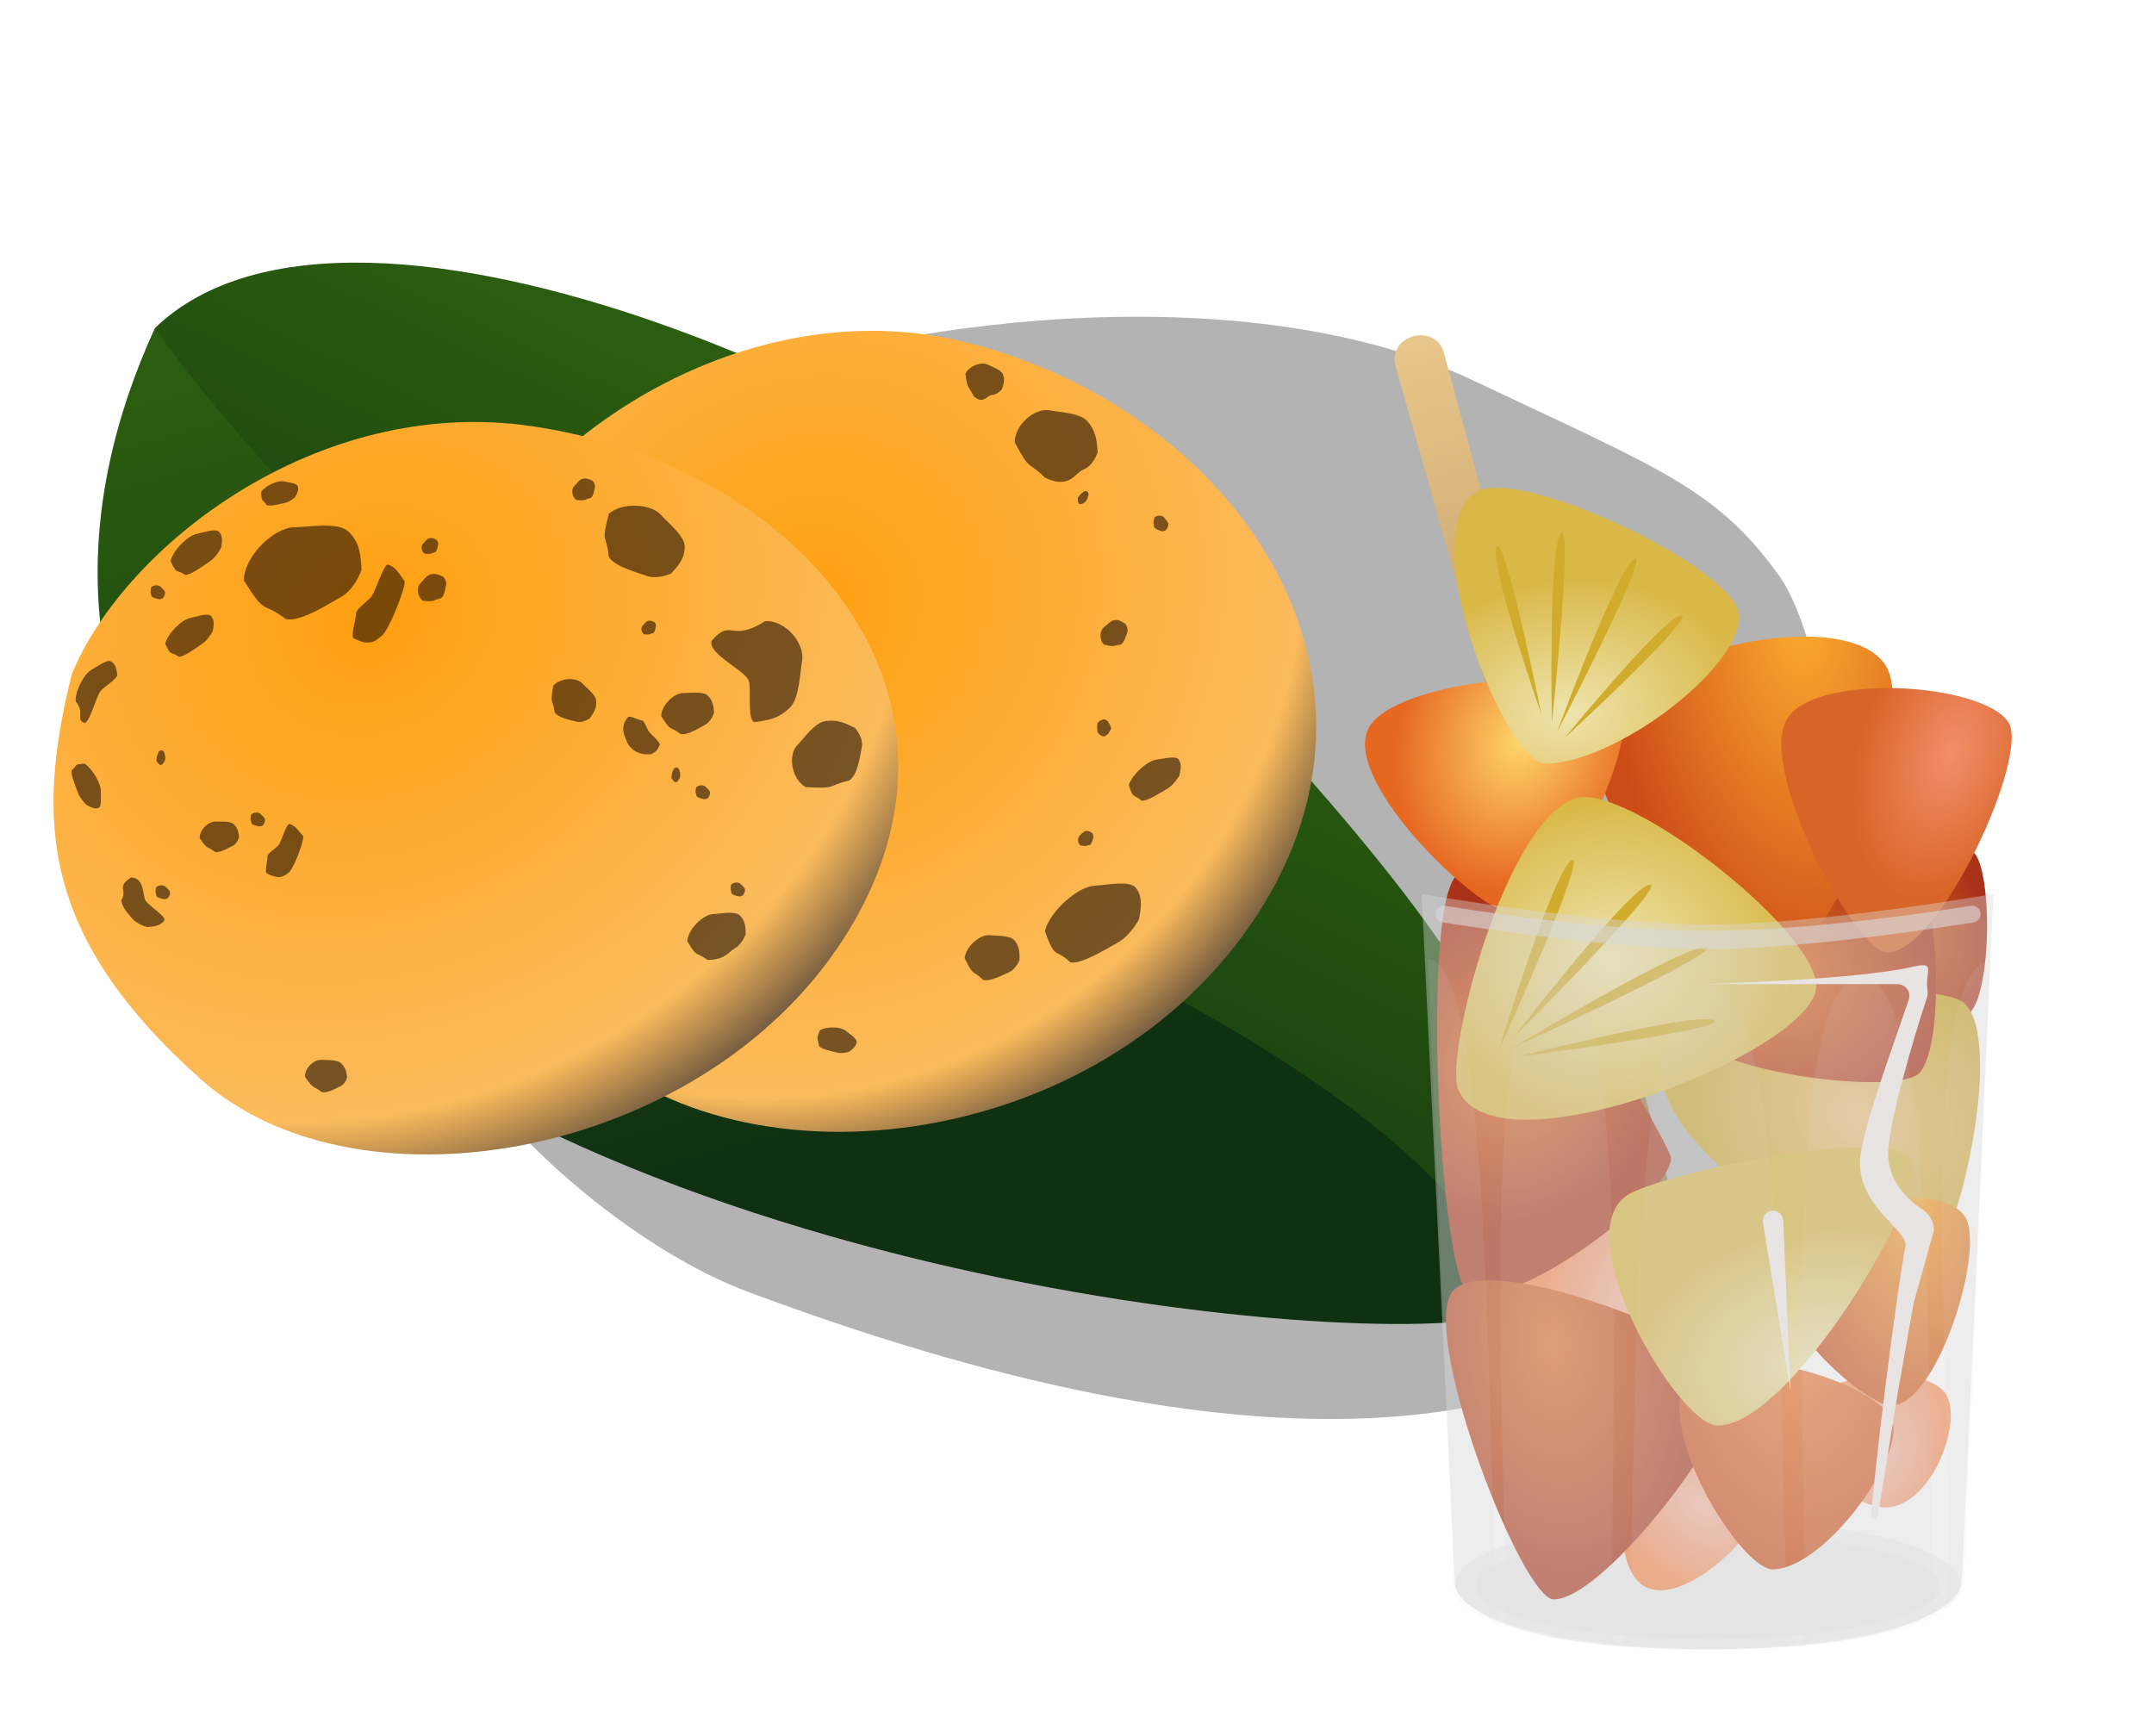
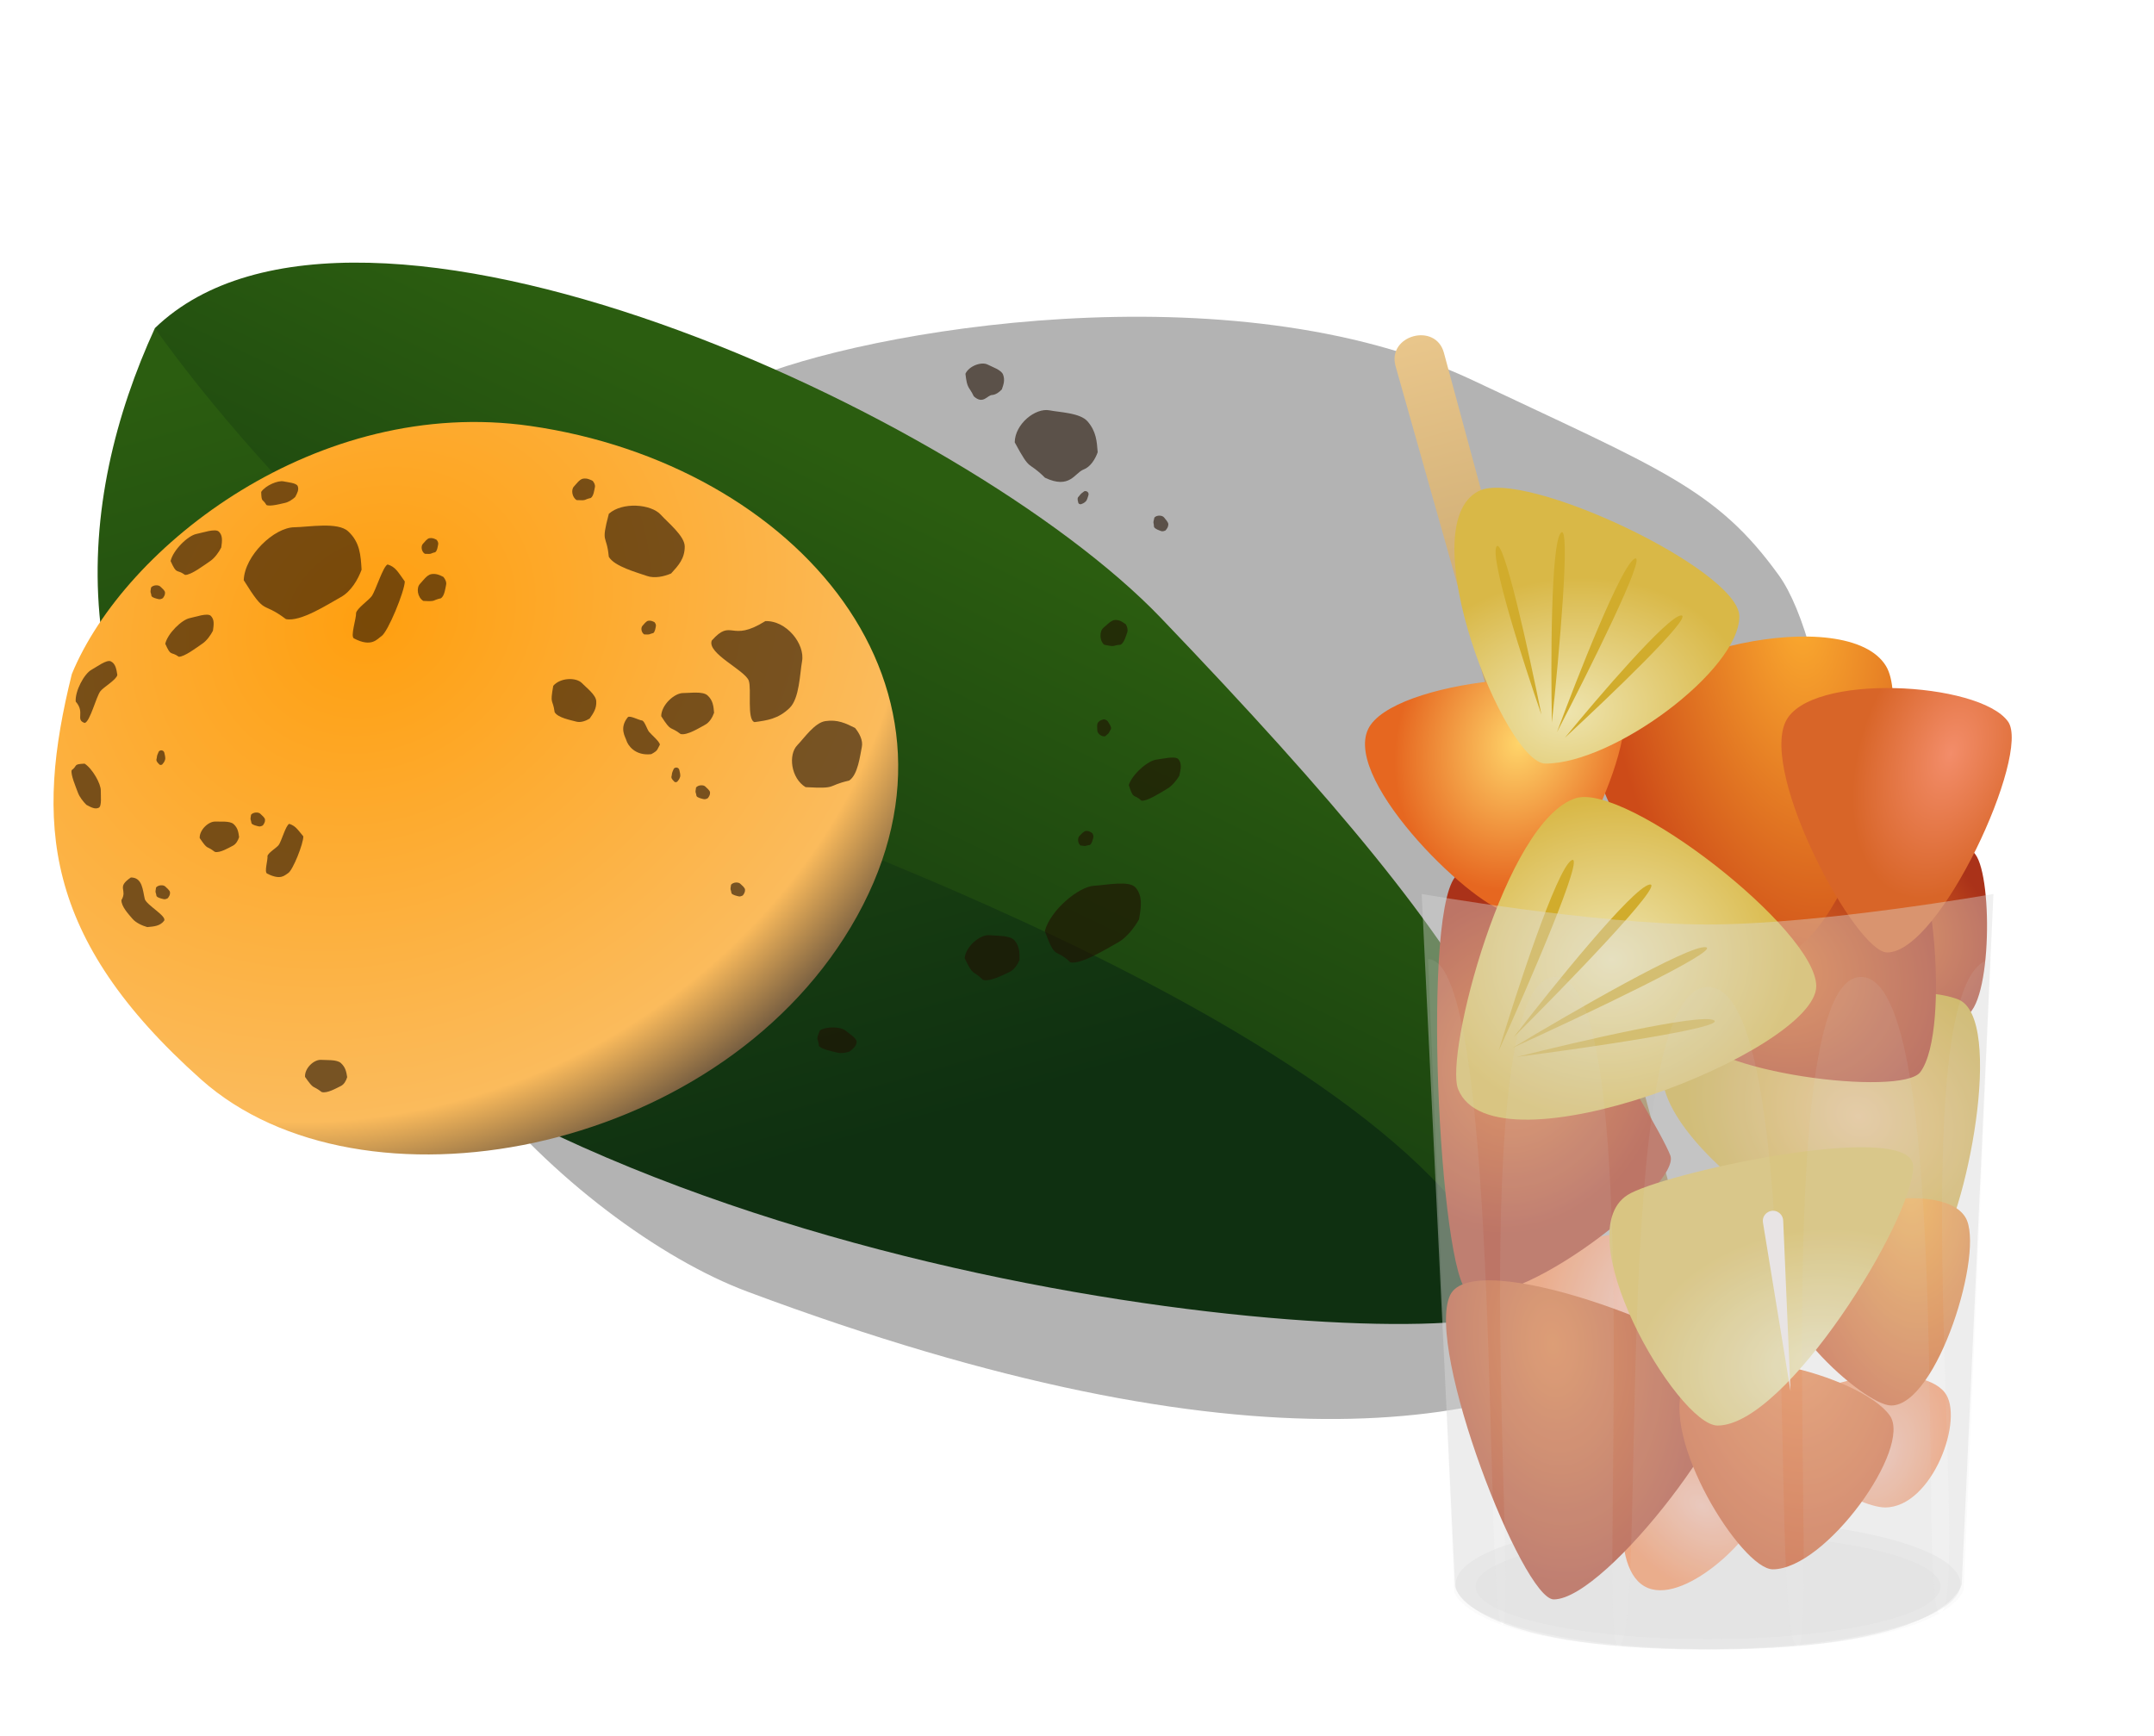
<svg xmlns="http://www.w3.org/2000/svg" width="340" height="274" viewBox="0 0 340 274" fill="none">
  <g opacity="0.3" filter="url(#filter0_f_522_70118)">
    <path d="M64.778 121.905C48.047 152.663 90.707 193.693 117.925 203.873C276.78 263.29 285.409 172.233 285.409 172.233C294.525 140.462 288.519 101.563 280.793 90.831C270.935 77.139 262.126 74.061 232.553 60.067C194.545 42.083 136.373 52.113 117.925 60.067C99.477 68.022 87.257 82.812 79.688 90.831C70.679 100.377 69.731 112.801 64.778 121.905Z" fill="black" />
  </g>
  <path d="M39.441 146.11C94.817 203.92 223.882 214.287 238.928 206.923C241.648 183.61 168.035 130.172 130.707 117.909C86.082 103.249 33.845 54.336 24.45 51.796C12.023 78.927 8.559 113.872 39.441 146.11Z" fill="url(#paint0_linear_522_70118)" />
  <path d="M183.241 97.543C238.617 155.353 250.386 178.578 238.928 206.922C229.724 165.167 115.499 126.987 107.596 123.527C59.176 102.331 24.45 51.795 24.45 51.795C56.187 21.153 152.36 65.304 183.241 97.543Z" fill="url(#paint1_linear_522_70118)" />
  <g filter="url(#filter1_d_522_70118)">
-     <path d="M150.092 52.187C115.997 43.347 82.219 65.999 71.564 87.307C63.277 112.168 62.488 132.293 86.165 159.521C109.841 186.75 168.361 181.499 194.289 144.132C221.123 105.459 192.71 63.236 150.092 52.187Z" fill="url(#paint2_radial_522_70118)" />
-   </g>
+     </g>
  <path d="M129.414 162.664C130.493 161.973 132.737 162.075 133.468 162.695C133.982 163.131 135.248 163.878 135.211 164.477C135.17 165.167 134.643 165.563 134.058 166.011C133.507 166.187 132.751 166.314 132.163 166.165C131.409 165.974 129.652 165.644 129.263 165.098C129.178 163.775 128.67 164.432 129.414 162.664Z" fill="#210F02" fill-opacity="0.6" />
  <path d="M170.547 133.46C170.085 133.093 170.061 132.24 170.41 131.929C170.655 131.71 171.062 131.189 171.428 131.169C171.85 131.145 172.111 131.321 172.407 131.516C172.535 131.713 172.642 131.992 172.574 132.222C172.486 132.517 172.353 133.199 172.035 133.377C171.233 133.486 171.653 133.639 170.547 133.46Z" fill="#210F02" fill-opacity="0.6" />
  <path d="M174.432 116.231C173.849 116.326 173.201 115.771 173.205 115.303C173.208 114.974 173.096 114.323 173.327 114.038C173.593 113.71 173.899 113.635 174.242 113.547C174.475 113.585 174.752 113.693 174.877 113.898C175.037 114.161 175.452 114.718 175.371 115.073C174.911 115.74 175.308 115.533 174.432 116.231Z" fill="#210F02" fill-opacity="0.6" />
  <path d="M174.277 101.765C173.508 101.078 173.552 99.59 174.192 99.082C174.642 98.725 175.403 97.859 176.044 97.861C176.781 97.862 177.219 98.195 177.715 98.565C177.918 98.922 178.076 99.418 177.934 99.813C177.752 100.319 177.45 101.494 176.879 101.772C175.469 101.879 176.185 102.19 174.277 101.765Z" fill="#210F02" fill-opacity="0.6" />
  <path d="M182.221 81.692C182.631 81.267 183.482 81.325 183.758 81.703C183.952 81.969 184.431 82.424 184.416 82.79C184.399 83.212 184.199 83.455 183.976 83.731C183.767 83.839 183.48 83.918 183.257 83.828C182.971 83.713 182.305 83.514 182.159 83.181C182.129 82.372 181.935 82.775 182.221 81.692Z" fill="#210F02" fill-opacity="0.6" />
  <path d="M101.069 146.616C103.893 144.807 109.766 145.074 111.679 146.695C113.025 147.836 116.338 149.793 116.242 151.361C116.133 153.166 114.754 154.202 113.223 155.377C111.782 155.836 109.802 156.17 108.263 155.78C106.29 155.279 101.691 154.416 100.674 152.987C100.449 149.524 99.12 151.244 101.069 146.616Z" fill="#210F02" fill-opacity="0.6" />
  <path d="M164.922 146.978C165.761 143.731 170.247 139.93 172.751 139.817C174.514 139.737 178.273 138.917 179.27 140.131C180.418 141.528 180.112 143.227 179.79 145.129C179.046 146.446 177.822 148.037 176.429 148.799C174.643 149.774 170.685 152.271 168.967 151.916C166.446 149.531 166.642 151.695 164.922 146.978Z" fill="#210F02" fill-opacity="0.6" />
  <path d="M160.17 69.826C160.208 66.933 163.436 64.329 165.686 64.779C167.269 65.097 170.501 65.158 171.678 66.532C173.033 68.113 173.134 69.656 173.265 71.388C172.883 72.472 172.126 73.709 171.03 74.12C169.625 74.647 168.895 77.281 164.946 75.413C162.124 72.588 162.785 74.686 160.17 69.826Z" fill="#210F02" fill-opacity="0.6" />
  <path d="M152.39 59.001C152.961 57.746 154.95 57.052 155.902 57.555C156.572 57.91 158.052 58.377 158.332 59.136C158.655 60.01 158.406 60.696 158.135 61.469C157.751 61.889 157.165 62.325 156.581 62.354C155.831 62.392 155.17 63.907 153.705 62.555C152.943 60.939 152.667 61.475 152.39 59.001Z" fill="#210F02" fill-opacity="0.6" />
  <path d="M152.267 151.256C152.455 149.351 154.755 147.458 156.233 147.628C157.273 147.749 159.427 147.608 160.136 148.446C160.952 149.41 160.933 150.419 160.924 151.551C160.609 152.285 160.034 153.141 159.279 153.473C158.311 153.898 156.199 155.045 155.144 154.664C153.418 152.963 153.742 154.306 152.267 151.256Z" fill="#210F02" fill-opacity="0.6" />
  <path d="M178.176 123.922C178.726 122.187 181.232 120.045 182.567 119.906C183.507 119.808 185.532 119.257 186.024 119.864C186.59 120.562 186.373 121.465 186.141 122.476C185.704 123.192 185.002 124.069 184.237 124.513C183.256 125.083 181.072 126.523 180.169 126.391C178.905 125.216 178.94 126.349 178.176 123.922Z" fill="#210F02" fill-opacity="0.6" />
  <path d="M81.113 84.462C81.663 82.727 84.169 80.585 85.504 80.445C86.445 80.347 88.469 79.796 88.961 80.403C89.527 81.101 89.31 82.004 89.078 83.015C88.641 83.732 86.269 84.017 85.504 84.462C84.523 85.031 82.015 88.624 81.113 88.492C79.848 87.317 81.877 86.888 81.113 84.462Z" fill="#210F02" fill-opacity="0.6" />
  <path d="M171.159 77.541C171.608 77.428 171.929 77.813 171.801 78.175C171.71 78.43 171.617 78.926 171.373 79.162C171.092 79.434 170.849 79.513 170.576 79.604C170.418 79.59 170.245 79.525 170.209 79.375C170.164 79.182 170.011 78.779 170.166 78.499C170.678 77.952 170.335 78.139 171.159 77.541Z" fill="#210F02" fill-opacity="0.6" />
  <g filter="url(#filter2_d_522_70118)">
    <path d="M80.705 65.241C47.158 60.436 16.696 84.109 8.339 104.399C2.571 127.682 3.589 145.976 28.748 168.406C53.907 190.836 109.682 180.596 131.3 144.336C153.672 106.81 122.638 71.249 80.705 65.241Z" fill="url(#paint3_radial_522_70118)" />
  </g>
  <path d="M41.227 77.654C41.896 76.638 43.891 75.788 44.771 75.992C45.39 76.135 46.785 76.222 46.989 76.729C47.223 77.312 46.919 77.856 46.585 78.468C46.175 78.841 45.566 79.261 44.995 79.383C44.263 79.54 42.603 80.001 42.05 79.715C41.457 78.665 41.272 79.416 41.227 77.654Z" fill="#210F02" fill-opacity="0.6" />
  <path d="M101.691 100.147C101.214 99.858 101.115 99.088 101.423 98.773C101.64 98.552 101.984 98.043 102.335 97.99C102.738 97.929 103.004 98.064 103.306 98.212C103.446 98.379 103.574 98.621 103.529 98.836C103.471 99.112 103.403 99.742 103.114 99.932C102.352 100.106 102.769 100.206 101.691 100.147Z" fill="#210F02" fill-opacity="0.6" />
  <path d="M127.156 124.256C124.853 122.858 124.376 119.14 125.863 117.62C126.911 116.551 128.576 114.09 130.268 113.834C132.216 113.538 133.505 114.19 134.961 114.909C135.64 115.716 136.255 116.884 136.037 117.922C135.757 119.254 135.43 122.298 134.032 123.22C130.351 124.058 132.366 124.541 127.156 124.256Z" fill="#210F02" fill-opacity="0.6" />
  <path d="M66.817 94.859C65.882 94.292 65.689 92.783 66.293 92.167C66.718 91.733 67.393 90.734 68.079 90.63C68.87 90.51 69.393 90.775 69.984 91.067C70.259 91.394 70.508 91.868 70.42 92.289C70.306 92.829 70.174 94.064 69.606 94.439C68.113 94.778 68.931 94.974 66.817 94.859Z" fill="#210F02" fill-opacity="0.6" />
  <path d="M91.022 78.945C90.274 78.491 90.119 77.284 90.602 76.79C90.942 76.443 91.483 75.644 92.032 75.561C92.664 75.465 93.083 75.677 93.556 75.91C93.776 76.172 93.976 76.551 93.905 76.888C93.814 77.321 93.708 78.309 93.254 78.609C92.059 78.88 92.713 79.037 91.022 78.945Z" fill="#210F02" fill-opacity="0.6" />
  <path d="M67.061 87.422C66.516 87.091 66.403 86.209 66.755 85.849C67.003 85.596 67.398 85.013 67.799 84.952C68.26 84.882 68.566 85.036 68.911 85.207C69.072 85.398 69.218 85.675 69.166 85.921C69.1 86.236 69.022 86.958 68.691 87.176C67.819 87.375 68.296 87.489 67.061 87.422Z" fill="#210F02" fill-opacity="0.6" />
  <path d="M23.843 92.741C24.2 92.318 25.023 92.291 25.322 92.607C25.532 92.829 26.032 93.196 26.05 93.529C26.071 93.913 25.9 94.152 25.71 94.422C25.519 94.54 25.25 94.639 25.028 94.578C24.743 94.5 24.086 94.383 23.916 94.095C23.815 93.365 23.665 93.748 23.843 92.741Z" fill="#210F02" fill-opacity="0.6" />
  <path d="M24.632 140.095C24.989 139.672 25.812 139.645 26.111 139.961C26.321 140.183 26.821 140.55 26.839 140.883C26.86 141.267 26.689 141.506 26.499 141.776C26.308 141.894 26.039 141.992 25.817 141.932C25.532 141.854 24.875 141.737 24.705 141.449C24.604 140.719 24.454 141.102 24.632 140.095Z" fill="#210F02" fill-opacity="0.6" />
  <path d="M109.87 124.309C110.227 123.886 111.05 123.859 111.348 124.175C111.558 124.397 112.059 124.764 112.077 125.098C112.098 125.481 111.926 125.72 111.737 125.99C111.545 126.108 111.276 126.207 111.054 126.146C110.77 126.068 110.112 125.951 109.942 125.663C109.842 124.933 109.691 125.316 109.87 124.309Z" fill="#210F02" fill-opacity="0.6" />
  <path d="M115.394 139.657C115.751 139.234 116.574 139.207 116.873 139.523C117.083 139.745 117.583 140.112 117.601 140.445C117.622 140.829 117.451 141.068 117.261 141.338C117.07 141.456 116.801 141.554 116.579 141.494C116.294 141.416 115.637 141.299 115.466 141.011C115.366 140.281 115.215 140.664 115.394 139.657Z" fill="#210F02" fill-opacity="0.6" />
  <path d="M87.328 108.263C88.426 106.962 90.958 106.879 91.876 107.85C92.523 108.534 94.062 109.663 94.117 110.688C94.181 111.868 93.654 112.603 93.071 113.435C92.482 113.797 91.655 114.101 90.972 113.914C90.096 113.675 88.074 113.314 87.55 112.428C87.241 110.183 86.778 111.361 87.328 108.263Z" fill="#210F02" fill-opacity="0.6" />
  <path d="M39.627 128.608C39.985 128.185 40.807 128.158 41.106 128.474C41.316 128.696 41.816 129.063 41.834 129.396C41.855 129.78 41.684 130.019 41.494 130.289C41.303 130.407 41.034 130.506 40.812 130.445C40.527 130.367 39.87 130.25 39.7 129.962C39.599 129.232 39.449 129.615 39.627 128.608Z" fill="#210F02" fill-opacity="0.6" />
  <path d="M25.072 118.613C25.406 118.293 25.876 118.468 25.944 118.846C25.991 119.112 26.156 119.589 26.061 119.915C25.952 120.291 25.78 120.479 25.588 120.694C25.444 120.76 25.262 120.79 25.156 120.677C25.021 120.532 24.689 120.258 24.685 119.938C24.859 119.209 24.653 119.542 25.072 118.613Z" fill="#210F02" fill-opacity="0.6" />
  <path d="M106.362 121.332C106.696 121.011 107.166 121.187 107.234 121.565C107.282 121.831 107.446 122.308 107.351 122.634C107.242 123.01 107.07 123.198 106.878 123.413C106.734 123.479 106.552 123.509 106.446 123.396C106.311 123.251 105.979 122.976 105.975 122.657C106.149 121.928 105.943 122.26 106.362 121.332Z" fill="#210F02" fill-opacity="0.6" />
  <path d="M20.663 138.514C22.506 138.515 22.523 140.555 22.851 141.902C23.082 142.851 26.44 144.65 25.891 145.363C25.258 146.184 24.308 146.255 23.246 146.346C22.456 146.126 21.465 145.683 20.905 145.032C20.188 144.196 19.157 143.08 19.165 142.095C20.185 140.389 18.297 140.111 20.663 138.514Z" fill="#210F02" fill-opacity="0.6" />
  <path d="M13.354 120.546C14.594 121.338 15.94 123.737 15.91 124.806C15.889 125.558 16.097 127.249 15.595 127.504C15.017 127.798 14.365 127.44 13.634 127.047C13.143 126.557 12.56 125.827 12.305 125.138C11.978 124.255 11.123 122.254 11.312 121.579C12.316 120.842 11.467 120.632 13.354 120.546Z" fill="#210F02" fill-opacity="0.6" />
  <path d="M26.928 88.563C27.316 86.842 29.663 84.545 31.014 84.286C31.965 84.103 33.979 83.383 34.543 83.921C35.192 84.541 35.061 85.431 34.925 86.426C34.55 87.156 33.921 88.066 33.184 88.566C32.238 89.206 30.15 90.796 29.214 90.754C27.804 89.741 27.954 90.829 26.928 88.563Z" fill="#210F02" fill-opacity="0.6" />
-   <path d="M108.488 148.575C108.617 146.634 110.995 144.364 112.573 144.297C113.684 144.25 115.971 143.761 116.756 144.487C117.66 145.323 117.677 146.338 117.709 147.476C117.4 148.263 116.82 149.214 116.03 149.669C115.016 150.251 114.439 151.529 111.674 151.529C109.775 150.102 110.169 151.397 108.488 148.575Z" fill="#210F02" fill-opacity="0.6" />
  <path d="M38.474 91.594C38.605 87.697 43.268 83.271 46.459 83.231C48.706 83.203 53.305 82.356 54.943 83.864C56.831 85.6 56.934 87.643 57.075 89.933C56.502 91.498 55.392 93.377 53.822 94.244C51.807 95.355 47.442 98.224 45.126 97.728C41.183 94.743 42.069 97.371 38.474 91.594Z" fill="#210F02" fill-opacity="0.6" />
  <path d="M104.369 113.057C104.381 111.315 106.425 109.385 107.859 109.401C108.869 109.413 110.928 109.083 111.683 109.775C112.553 110.572 112.624 111.487 112.715 112.513C112.476 113.207 111.999 114.035 111.303 114.407C110.411 114.882 108.482 116.119 107.435 115.872C105.625 114.495 106.055 115.68 104.369 113.057Z" fill="#210F02" fill-opacity="0.6" />
  <path d="M31.52 132.292C31.468 131.002 32.928 129.636 34.002 129.692C34.757 129.732 36.284 129.552 36.873 130.088C37.551 130.705 37.636 131.385 37.74 132.147C37.586 132.654 37.258 133.253 36.751 133.506C36.1 133.831 34.702 134.687 33.91 134.472C32.509 133.396 32.872 134.287 31.52 132.292Z" fill="#210F02" fill-opacity="0.6" />
  <path d="M48.151 169.999C48.053 168.625 49.571 167.215 50.721 167.306C51.531 167.37 53.159 167.223 53.806 167.81C54.552 168.486 54.665 169.212 54.801 170.026C54.653 170.56 54.323 171.188 53.788 171.442C53.102 171.769 51.634 172.638 50.78 172.387C49.246 171.201 49.663 172.159 48.151 169.999Z" fill="#210F02" fill-opacity="0.6" />
  <path d="M96.1 81.109C98.204 79.207 102.769 79.537 104.327 81.277C105.424 82.502 108.084 84.609 108.083 86.277C108.084 88.197 107.064 89.289 105.933 90.526C104.837 91.003 103.318 91.343 102.107 90.916C100.555 90.368 96.95 89.413 96.094 87.884C95.757 84.198 94.808 86.017 96.1 81.109Z" fill="#210F02" fill-opacity="0.6" />
  <path d="M26.085 101.623C26.46 100.001 28.68 97.827 29.951 97.575C30.845 97.398 32.743 96.71 33.268 97.213C33.874 97.792 33.746 98.63 33.612 99.567C33.255 100.256 32.658 101.115 31.962 101.59C31.07 102.198 29.098 103.706 28.219 103.671C26.9 102.726 27.034 103.748 26.085 101.623Z" fill="#210F02" fill-opacity="0.6" />
  <path d="M11.951 110.751C11.825 109.091 13.295 106.353 14.433 105.734C15.234 105.298 16.839 104.075 17.491 104.398C18.242 104.77 18.37 105.608 18.521 106.543C18.386 107.307 16.379 108.438 15.856 109.099C15.186 109.945 14.228 113.898 13.379 114.127C11.838 113.619 13.491 112.496 11.951 110.751Z" fill="#210F02" fill-opacity="0.6" />
  <path d="M63.896 91.789C63.854 93.383 61.232 99.742 60.225 100.41C59.515 100.881 58.666 102.244 55.865 100.776C55.27 100.464 56.252 97.637 56.209 96.745C56.39 95.998 58.17 94.782 58.666 94.112C59.303 93.253 60.456 89.379 61.187 89.105C62.431 89.499 62.762 90.201 63.896 91.789Z" fill="#210F02" fill-opacity="0.6" />
  <path d="M102.796 119.052C100.174 119.351 99.068 117.565 98.87 116.867C98.732 116.376 97.698 114.933 99.09 113.229C99.386 112.867 100.848 113.702 101.376 113.737C101.777 113.907 102.146 115.143 102.442 115.511C102.821 115.982 104.14 117.066 104.16 117.557C103.692 118.332 103.94 118.433 102.796 119.052Z" fill="#210F02" fill-opacity="0.6" />
  <path d="M47.874 132.021C47.919 133.121 46.219 137.407 45.48 137.827C44.959 138.123 44.374 139.03 42.156 137.898C41.684 137.657 42.299 135.744 42.222 135.126C42.325 134.617 43.631 133.851 43.978 133.408C44.424 132.841 45.119 130.211 45.666 130.052C46.639 130.377 46.927 130.876 47.874 132.021Z" fill="#210F02" fill-opacity="0.6" />
  <path d="M120.796 98.05C124.103 97.91 127.101 101.647 126.599 104.397C126.246 106.333 126.198 110.247 124.635 111.758C122.835 113.499 121.073 113.721 119.093 113.991C117.852 113.599 118.664 108.743 118.187 107.444C117.575 105.778 111.541 103.138 112.353 101.108C115.565 97.512 115.258 101.527 120.796 98.05Z" fill="#210F02" fill-opacity="0.6" />
  <ellipse cx="269.617" cy="250.061" rx="39.856" ry="10.26" fill="#D9D9D9" fill-opacity="0.3" />
  <ellipse cx="269.617" cy="250.457" rx="36.699" ry="8.287" fill="#D9D9D9" fill-opacity="0.3" />
  <path d="M286.239 150.505C287.417 155.338 308.644 162.209 310.901 159.93C314.743 156.052 314.375 134.415 310.902 134.282C306.583 134.116 285.151 146.039 286.239 150.505Z" fill="url(#paint4_radial_522_70118)" />
  <g filter="url(#filter3_i_522_70118)">
    <path d="M217.272 56.753C215.96 51.906 223.601 49.838 224.913 54.685L274.432 237.614L268.828 239.131L217.272 56.753Z" fill="url(#paint5_linear_522_70118)" />
  </g>
  <path d="M309.076 157.76C298.667 153.683 264.193 162.058 262.634 167.35C258.597 181.048 299.179 206.315 305.179 198.801C310.418 192.24 316.532 160.681 309.076 157.76Z" fill="url(#paint6_radial_522_70118)" />
-   <path d="M241.127 197.096C237.129 205.523 247.705 217.346 252.627 217.346C261.006 217.346 272.066 197.633 268.459 192.541C263.973 186.208 244.822 189.311 241.127 197.096Z" fill="url(#paint7_radial_522_70118)" />
+   <path d="M241.127 197.096C237.129 205.523 247.705 217.346 252.627 217.346C261.006 217.346 272.066 197.633 268.459 192.541Z" fill="url(#paint7_radial_522_70118)" />
  <path d="M282.506 223.366C278.931 229.99 293.147 237.963 297.548 237.963C305.042 237.963 310.174 223.788 306.948 219.785C302.937 214.807 285.81 217.246 282.506 223.366Z" fill="url(#paint8_radial_522_70118)" />
  <path d="M258.505 249.564C263.71 255.001 275.664 243.92 277.015 239.731C279.316 232.6 267.401 223.363 262.602 225.203C256.632 227.493 253.695 244.541 258.505 249.564Z" fill="url(#paint9_radial_522_70118)" />
  <path d="M266.686 162.638C268.992 169.32 300.193 173.188 303.121 169.229C308.107 162.489 304.788 131.164 299.811 131.971C293.621 132.975 264.555 156.465 266.686 162.638Z" fill="url(#paint10_radial_522_70118)" />
  <path d="M230.215 137.953C224.137 141.562 227.265 201.824 231.734 203.892C239.342 207.413 265.453 187.113 263.657 182.402C261.423 176.543 235.831 134.619 230.215 137.953Z" fill="url(#paint11_radial_522_70118)" />
  <path d="M252.574 114.681C247.231 127.914 273.146 151.147 279.722 151.147C290.917 151.147 302.522 113.146 297.703 105.15C291.709 95.205 257.51 102.455 252.574 114.681Z" fill="url(#paint12_radial_522_70118)" />
  <path d="M228.896 204.45C224.898 212.877 240.335 252.476 245.257 252.476C253.636 252.476 276.834 221.68 273.228 216.588C268.742 210.255 232.591 196.665 228.896 204.45Z" fill="url(#paint13_radial_522_70118)" />
  <path d="M265.839 218.436C261.84 226.863 274.902 247.726 279.824 247.726C288.203 247.726 301.902 228.542 298.296 223.45C293.81 217.117 269.533 210.651 265.839 218.436Z" fill="url(#paint14_radial_522_70118)" />
  <path d="M215.95 115.104C211.951 123.53 233.468 144.022 238.39 144.022C246.769 144.022 259.412 115.602 255.806 110.51C251.32 104.177 219.644 107.318 215.95 115.104Z" fill="url(#paint15_radial_522_70118)" />
  <path d="M248.715 126.004C237.594 129.515 227.986 166.506 230.156 171.928C235.772 185.961 286.686 165.88 286.686 155.675C286.686 146.765 256.681 123.488 248.715 126.004Z" fill="url(#paint16_radial_522_70118)" />
  <path d="M280.822 198.316C277.34 206.862 294.228 221.867 298.514 221.867C305.81 221.867 313.372 197.324 310.232 192.16C306.326 185.737 284.039 190.42 280.822 198.316Z" fill="url(#paint17_radial_522_70118)" />
  <path d="M257.395 188.353C246.576 193.896 264.762 225.033 271.117 225.033C281.936 225.033 301.99 192.572 301.99 184.132C301.99 176.763 264.537 184.694 257.395 188.353Z" fill="url(#paint18_radial_522_70118)" />
  <path d="M238.936 163.723C244.961 155.895 257.684 140.118 260.37 139.634C263.056 139.149 247.2 155.492 238.936 163.723Z" fill="#D1AC2C" />
  <path d="M236.543 165.928C239.402 156.473 245.706 137.21 248.046 135.805C250.386 134.4 241.352 155.302 236.543 165.928Z" fill="#D1AC2C" />
  <path d="M238.738 165.42C247.771 159.967 266.517 149.153 269.229 149.52C271.942 149.887 250.032 160.273 238.738 165.42Z" fill="#D1AC2C" />
  <path d="M239.369 166.852C248.903 164.441 268.486 159.908 270.54 161.054C272.595 162.201 250.615 165.397 239.369 166.852Z" fill="#D1AC2C" />
  <path d="M233.382 77.525C222.563 83.068 237.582 120.537 243.937 120.537C254.756 120.537 274.547 105.756 274.547 97.316C274.547 89.947 240.524 73.867 233.382 77.525Z" fill="url(#paint19_radial_522_70118)" />
  <path d="M281.851 113.92C277.852 122.347 292.958 150.355 297.88 150.355C306.259 150.355 320.578 119.012 316.971 113.92C312.485 107.587 285.545 106.134 281.851 113.92Z" fill="url(#paint20_radial_522_70118)" />
  <path opacity="0.4" d="M224.41 141.12C224.41 141.12 251.78 145.937 269.533 145.937C287.286 145.937 314.656 141.12 314.656 141.12L309.657 250.062C309.657 250.062 307.894 260.393 269.665 260.393C231.435 260.393 229.672 250.456 229.672 250.456L224.41 141.12Z" fill="#D9D9D9" />
  <path opacity="0.1" d="M225.42 151.408C237.151 151.408 234.224 256.166 237.158 256.539C239.727 256.866 230.808 154.211 245.492 154.211C260.176 154.211 252.068 259.553 255.414 259.819C260.363 260.213 253.658 155.807 269.617 155.807C285.575 155.807 278.87 260.214 283.82 259.82C287.165 259.554 278.889 154.211 293.741 154.211C308.594 154.211 302.691 255.097 306.213 254.62C311.51 253.902 299.47 154.211 314.208 151.408L309.97 250.888C309.97 250.888 308.197 260.322 269.749 260.322C231.301 260.322 229.528 251.249 229.528 251.249L225.42 151.408Z" fill="#D9D9D9" />
-   <path opacity="0.6" d="M226.604 144.302C226.604 143.48 227.34 142.855 228.151 142.989C233.72 143.909 253.282 146.937 269.476 146.937C285.689 146.937 305.482 143.902 311.086 142.986C311.897 142.853 312.63 143.479 312.63 144.301V144.301C312.63 144.946 312.17 145.496 311.533 145.599C306.398 146.426 284.374 149.83 269.617 149.83C254.86 149.83 232.832 146.425 227.7 145.598C227.064 145.496 226.604 144.947 226.604 144.302V144.302Z" fill="#D9D9D9" />
-   <path d="M302.04 152.592C294.471 154.321 278.421 154.995 269.223 155.355L284.218 155.355H299.495C300.791 155.355 301.701 156.557 301.29 157.786C299.328 163.668 294.488 176.716 293.689 182.188C292.506 190.29 301.547 194.186 300.758 196.886C300.261 198.589 296.728 223.619 295.382 238.908C295.284 240.024 296.267 240.118 296.451 239.013L299.608 219.571L302.04 205.798L305.175 194.563C305.531 193.288 304.611 191.676 303.496 190.962C301.146 189.457 298.029 186.412 298.029 182.188C298.029 177.571 301.908 164.283 304.172 157.447C304.284 157.108 304.298 156.748 304.25 156.395C303.814 153.215 305.684 151.76 302.04 152.592Z" fill="#E8E4E4" />
  <path d="M282.033 205.798L281.469 192.67C281.451 192.256 281.275 191.865 280.976 191.579C279.861 190.51 278.027 191.474 278.277 192.998L280.062 203.908L282.624 219.571L282.033 205.798Z" fill="#E8E4E4" />
  <path d="M243.308 112.818C240.5 104.742 235.148 88.132 236.207 86.299C237.266 84.465 241.382 103.214 243.308 112.818Z" fill="#D1AC2C" />
  <path d="M244.961 114.067C244.773 104.765 244.794 85.748 246.385 84.097C247.976 82.445 246.099 103.388 244.961 114.067Z" fill="#D1AC2C" />
  <path d="M245.77 115.567C248.99 106.838 255.95 89.141 258.034 88.184C260.118 87.227 250.726 106.041 245.77 115.567Z" fill="#D1AC2C" />
  <path d="M247.005 116.463C252.268 110.028 263.308 97.155 265.371 97.151C267.434 97.148 253.987 110.025 247.005 116.463Z" fill="#D1AC2C" />
  <defs>
    <filter id="filter0_f_522_70118" x="11" y="-0" width="329" height="274" filterUnits="userSpaceOnUse" color-interpolation-filters="sRGB">
      <feFlood flood-opacity="0" result="BackgroundImageFix" />
      <feBlend mode="normal" in="SourceGraphic" in2="BackgroundImageFix" result="shape" />
      <feGaussianBlur stdDeviation="25" result="effect1_foregroundBlur_522_70118" />
    </filter>
    <filter id="filter1_d_522_70118" x="66.295" y="50.223" width="141.455" height="128.445" filterUnits="userSpaceOnUse" color-interpolation-filters="sRGB">
      <feFlood flood-opacity="0" result="BackgroundImageFix" />
      <feColorMatrix in="SourceAlpha" type="matrix" values="0 0 0 0 0 0 0 0 0 0 0 0 0 0 0 0 0 0 127 0" result="hardAlpha" />
      <feOffset dx="3" dy="2" />
      <feComposite in2="hardAlpha" operator="out" />
      <feColorMatrix type="matrix" values="0 0 0 0 0.4 0 0 0 0 0.322 0 0 0 0 0.239 0 0 0 1 0" />
      <feBlend mode="normal" in2="BackgroundImageFix" result="effect1_dropShadow_522_70118" />
      <feBlend mode="normal" in="SourceGraphic" in2="effect1_dropShadow_522_70118" result="shape" />
    </filter>
    <filter id="filter2_d_522_70118" x="5.447" y="64.612" width="136.331" height="117.627" filterUnits="userSpaceOnUse" color-interpolation-filters="sRGB">
      <feFlood flood-opacity="0" result="BackgroundImageFix" />
      <feColorMatrix in="SourceAlpha" type="matrix" values="0 0 0 0 0 0 0 0 0 0 0 0 0 0 0 0 0 0 127 0" result="hardAlpha" />
      <feOffset dx="3" dy="2" />
      <feComposite in2="hardAlpha" operator="out" />
      <feColorMatrix type="matrix" values="0 0 0 0 0.4 0 0 0 0 0.322 0 0 0 0 0.239 0 0 0 1 0" />
      <feBlend mode="normal" in2="BackgroundImageFix" result="effect1_dropShadow_522_70118" />
      <feBlend mode="normal" in="SourceGraphic" in2="effect1_dropShadow_522_70118" result="shape" />
    </filter>
    <filter id="filter3_i_522_70118" x="217.121" y="51.923" width="57.31" height="187.208" filterUnits="userSpaceOnUse" color-interpolation-filters="sRGB">
      <feFlood flood-opacity="0" result="BackgroundImageFix" />
      <feBlend mode="normal" in="SourceGraphic" in2="BackgroundImageFix" result="shape" />
      <feColorMatrix in="SourceAlpha" type="matrix" values="0 0 0 0 0 0 0 0 0 0 0 0 0 0 0 0 0 0 127 0" result="hardAlpha" />
      <feOffset dx="3" dy="1" />
      <feComposite in2="hardAlpha" operator="arithmetic" k2="-1" k3="1" />
      <feColorMatrix type="matrix" values="0 0 0 0 0 0 0 0 0 0 0 0 0 0 0 0 0 0 0.25 0" />
      <feBlend mode="normal" in2="shape" result="effect1_innerShadow_522_70118" />
    </filter>
    <linearGradient id="paint0_linear_522_70118" x1="109.943" y1="187.728" x2="70.537" y2="47.766" gradientUnits="userSpaceOnUse">
      <stop stop-color="#0F3011" />
      <stop offset="1" stop-color="#2B5D10" />
    </linearGradient>
    <linearGradient id="paint1_linear_522_70118" x1="109.943" y1="187.729" x2="159.664" y2="83.822" gradientUnits="userSpaceOnUse">
      <stop stop-color="#0F3011" />
      <stop offset="1" stop-color="#2B5D10" />
    </linearGradient>
    <radialGradient id="paint2_radial_522_70118" cx="0" cy="0" r="1" gradientUnits="userSpaceOnUse" gradientTransform="translate(124.257 94.194) rotate(48.743) scale(87.438 95.965)">
      <stop stop-color="#FF9F0F" />
      <stop offset="0.848" stop-color="#FBBB5C" />
      <stop offset="1" stop-color="#66523D" />
    </radialGradient>
    <radialGradient id="paint3_radial_522_70118" cx="0" cy="0" r="1" gradientUnits="userSpaceOnUse" gradientTransform="translate(55.641 95.828) rotate(58.523) scale(90.689 105.415)">
      <stop stop-color="#FF9F0F" />
      <stop offset="0.836" stop-color="#FBBB5C" />
      <stop offset="1" stop-color="#66523D" />
    </radialGradient>
    <radialGradient id="paint4_radial_522_70118" cx="0" cy="0" r="1" gradientUnits="userSpaceOnUse" gradientTransform="translate(296.43 145.736) rotate(37.444) scale(19.766 15.35)">
      <stop stop-color="#E06C22" />
      <stop offset="1" stop-color="#AA3219" />
    </radialGradient>
    <linearGradient id="paint5_linear_522_70118" x1="219.781" y1="50.872" x2="270.611" y2="238.648" gradientUnits="userSpaceOnUse">
      <stop stop-color="#EAC78C" />
      <stop offset="1" stop-color="#6D5020" />
    </linearGradient>
    <radialGradient id="paint6_radial_522_70118" cx="0" cy="0" r="1" gradientUnits="userSpaceOnUse" gradientTransform="translate(293.317 176.232) rotate(121.595) scale(23.921 28.249)">
      <stop stop-color="#EDC17F" />
      <stop offset="1" stop-color="#CAA528" />
    </radialGradient>
    <radialGradient id="paint7_radial_522_70118" cx="0" cy="0" r="1" gradientUnits="userSpaceOnUse" gradientTransform="translate(257.224 204.749) rotate(108.838) scale(23.699 14.3)">
      <stop stop-color="#F6BAA6" />
      <stop offset="1" stop-color="#F8874B" />
    </radialGradient>
    <radialGradient id="paint8_radial_522_70118" cx="0" cy="0" r="1" gradientUnits="userSpaceOnUse" gradientTransform="translate(296.901 229.381) rotate(111.214) scale(18.912 12.596)">
      <stop stop-color="#F6BAA6" />
      <stop offset="1" stop-color="#F8874B" />
    </radialGradient>
    <radialGradient id="paint9_radial_522_70118" cx="0" cy="0" r="1" gradientUnits="userSpaceOnUse" gradientTransform="translate(268.649 237.712) rotate(39.096) scale(18.912 12.596)">
      <stop stop-color="#F6BAA6" />
      <stop offset="1" stop-color="#F8874B" />
    </radialGradient>
    <radialGradient id="paint10_radial_522_70118" cx="0" cy="0" r="1" gradientUnits="userSpaceOnUse" gradientTransform="translate(280.623 152.777) rotate(28.365) scale(27.233 23.526)">
      <stop stop-color="#E06C22" />
      <stop offset="1" stop-color="#AA3219" />
    </radialGradient>
    <radialGradient id="paint11_radial_522_70118" cx="0" cy="0" r="1" gradientUnits="userSpaceOnUse" gradientTransform="translate(239.403 167.814) rotate(106.708) scale(27.233 23.526)">
      <stop stop-color="#E06C22" />
      <stop offset="1" stop-color="#AA3219" />
    </radialGradient>
    <radialGradient id="paint12_radial_522_70118" cx="0" cy="0" r="1" gradientUnits="userSpaceOnUse" gradientTransform="translate(284.215 97.137) rotate(85.201) scale(61.435 31.624)">
      <stop stop-color="#FBAA2F" />
      <stop offset="1" stop-color="#CD4B18" />
    </radialGradient>
    <radialGradient id="paint13_radial_522_70118" cx="0" cy="0" r="1" gradientUnits="userSpaceOnUse" gradientTransform="translate(245.104 212.172) rotate(84.365) scale(39.174 23.637)">
      <stop stop-color="#E06C22" />
      <stop offset="1" stop-color="#AA3219" />
    </radialGradient>
    <radialGradient id="paint14_radial_522_70118" cx="0" cy="0" r="1" gradientUnits="userSpaceOnUse" gradientTransform="translate(282.965 209.765) rotate(84.365) scale(39.174 23.637)">
      <stop stop-color="#F28037" />
      <stop offset="1" stop-color="#CD4B18" />
    </radialGradient>
    <radialGradient id="paint15_radial_522_70118" cx="0" cy="0" r="1" gradientUnits="userSpaceOnUse" gradientTransform="translate(239.827 117.176) rotate(108.838) scale(23.699 19.241)">
      <stop stop-color="#FFD56A" />
      <stop offset="1" stop-color="#E66720" />
    </radialGradient>
    <radialGradient id="paint16_radial_522_70118" cx="0" cy="0" r="1" gradientUnits="userSpaceOnUse" gradientTransform="translate(254.41 151.523) rotate(83.118) scale(25.38 29.427)">
      <stop stop-color="#EEE4AE" />
      <stop offset="1" stop-color="#D9B847" />
    </radialGradient>
    <radialGradient id="paint17_radial_522_70118" cx="0" cy="0" r="1" gradientUnits="userSpaceOnUse" gradientTransform="translate(301.442 186.985) rotate(85.158) scale(39.679 20.608)">
      <stop stop-color="#FBAA2F" />
      <stop offset="1" stop-color="#CD4B18" />
    </radialGradient>
    <radialGradient id="paint18_radial_522_70118" cx="0" cy="0" r="1" gradientUnits="userSpaceOnUse" gradientTransform="translate(286.418 215.158) rotate(81.919) scale(21.049 28.552)">
      <stop stop-color="#EEE4AE" />
      <stop offset="1" stop-color="#D9B847" />
    </radialGradient>
    <radialGradient id="paint19_radial_522_70118" cx="0" cy="0" r="1" gradientUnits="userSpaceOnUse" gradientTransform="translate(247.298 112.373) rotate(81.919) scale(21.049 28.552)">
      <stop stop-color="#EEE4AE" />
      <stop offset="1" stop-color="#D9B847" />
    </radialGradient>
    <radialGradient id="paint20_radial_522_70118" cx="0" cy="0" r="1" gradientUnits="userSpaceOnUse" gradientTransform="translate(307.908 118.954) rotate(108.838) scale(23.699 14.3)">
      <stop stop-color="#F38D6A" />
      <stop offset="1" stop-color="#D86528" />
    </radialGradient>
  </defs>
</svg>